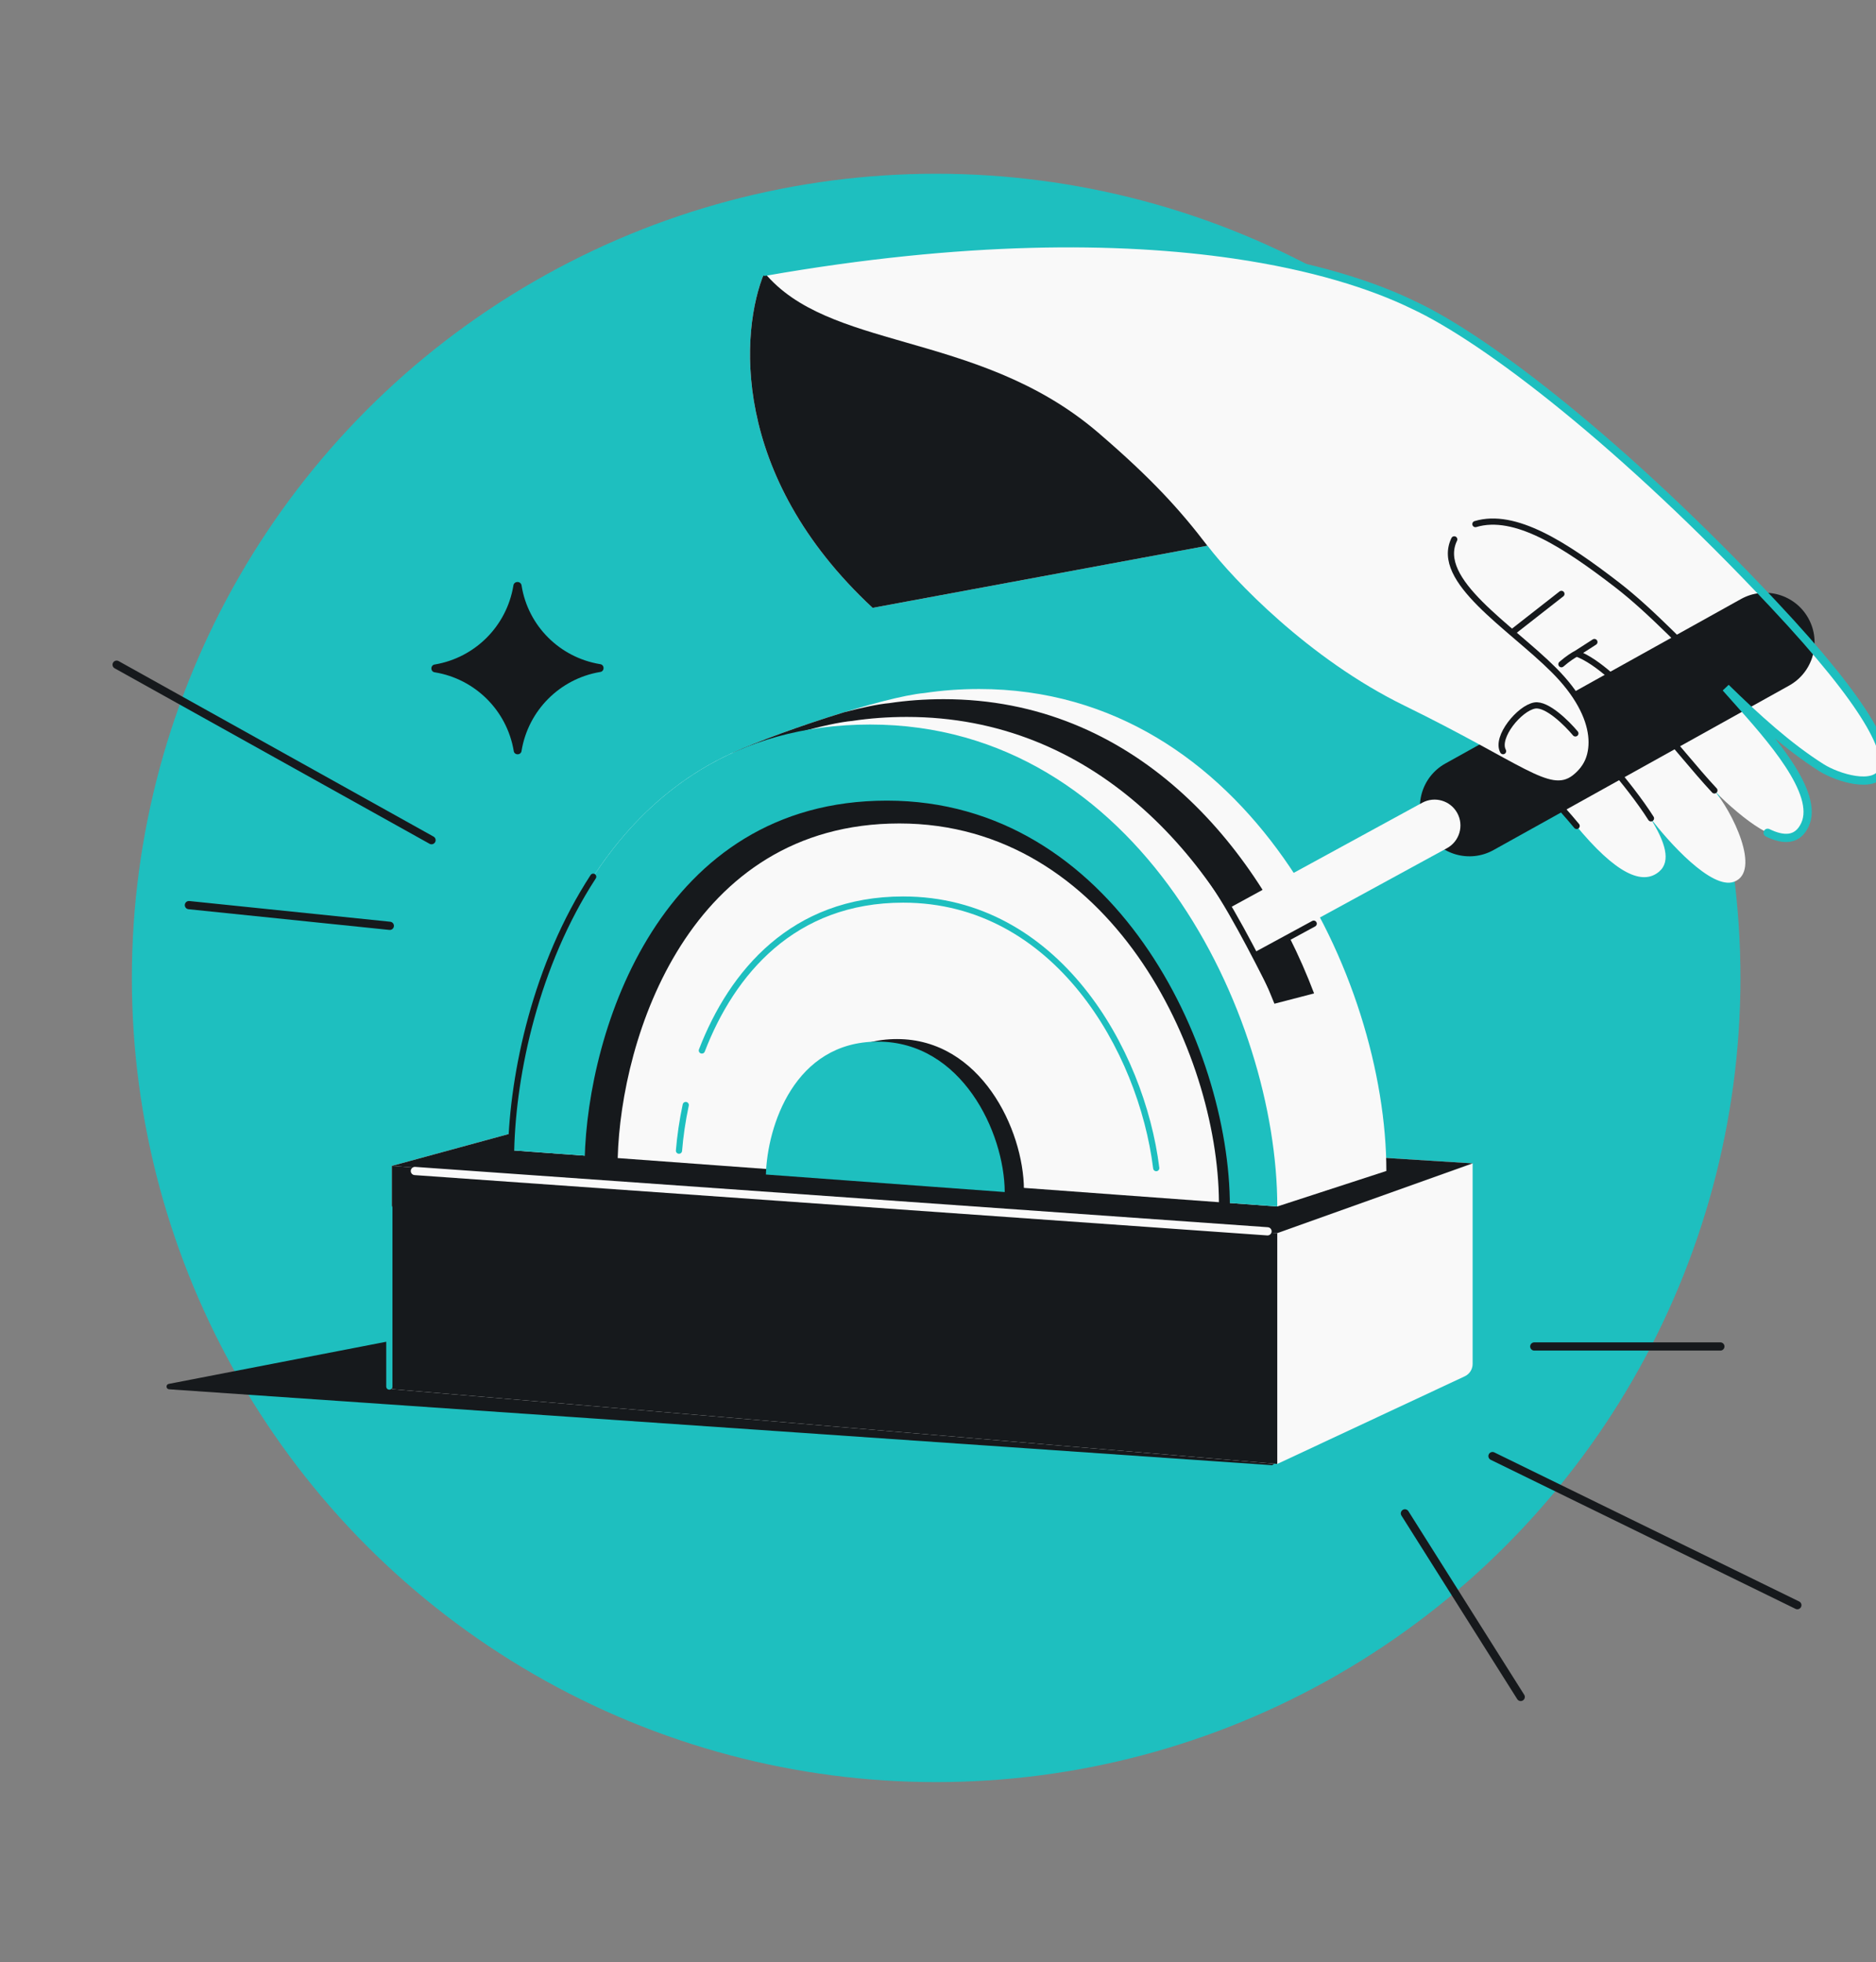
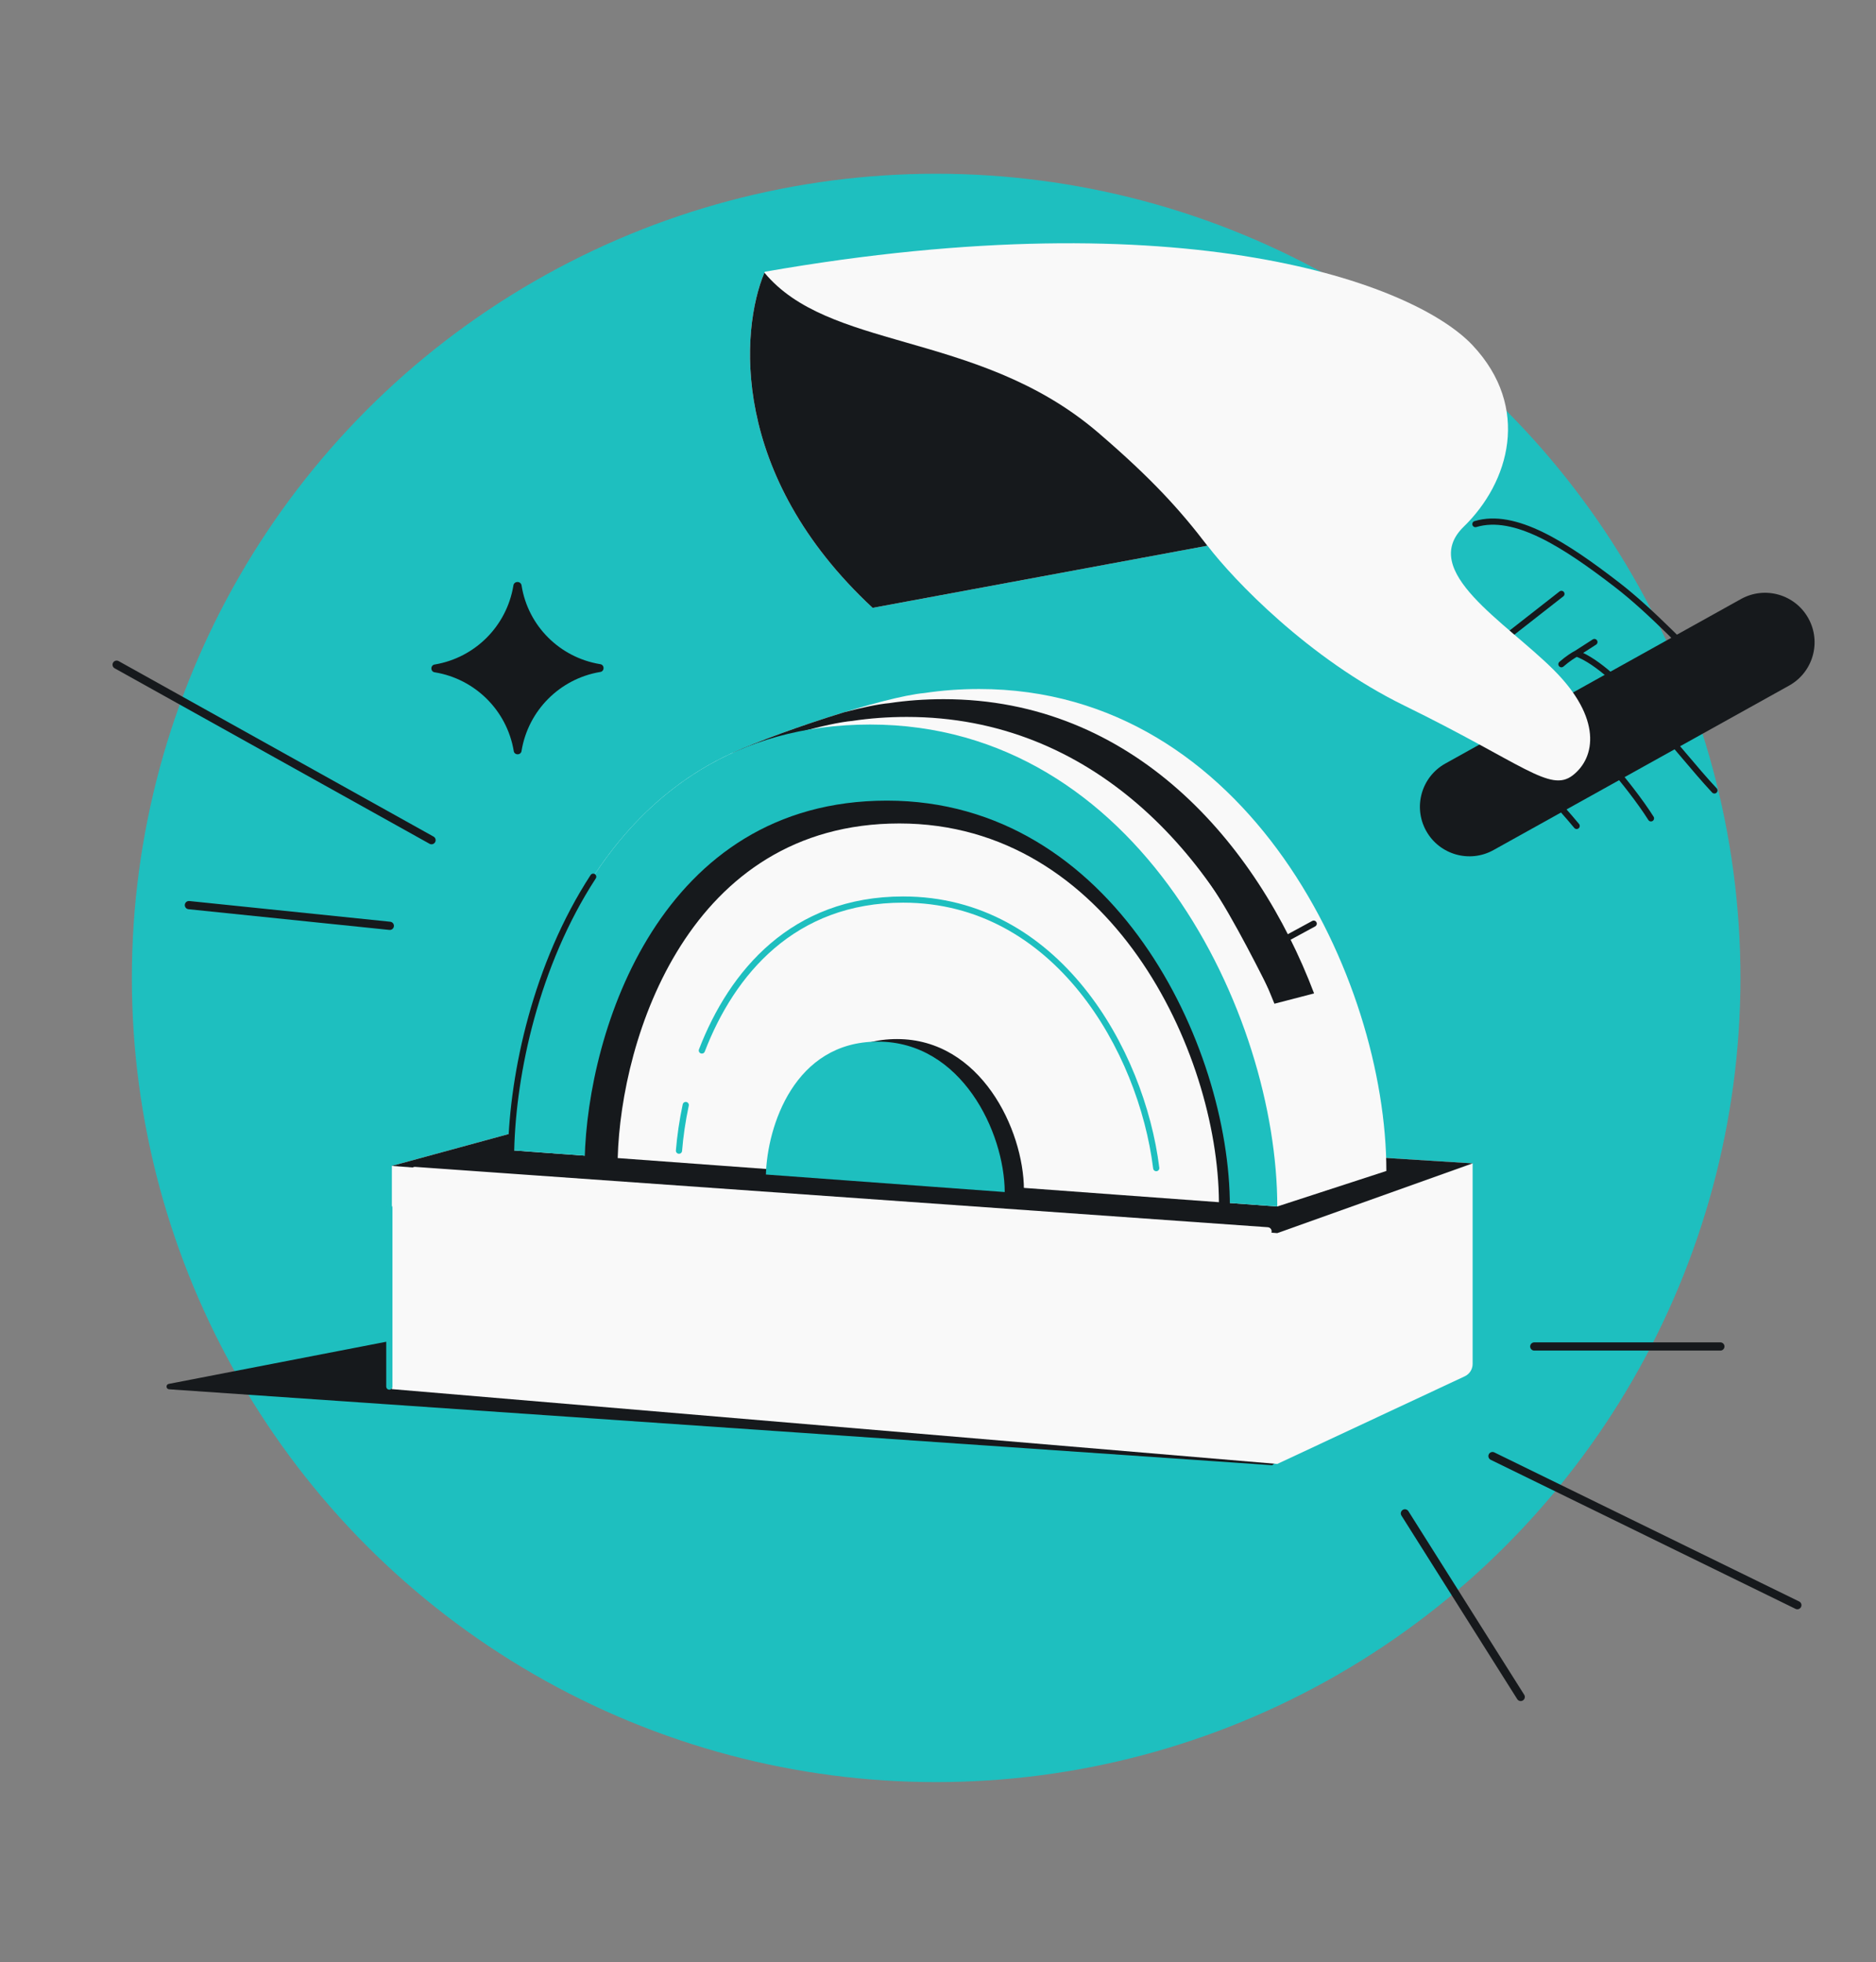
<svg xmlns="http://www.w3.org/2000/svg" width="456" height="477" viewBox="0 0 456 477" fill="none">
  <rect x="0" y="0" width="456" height="477" fill="#808080" stroke="none" />
  <g clip-path="url(#clip0_85_1634)">
    <circle cx="227.552" cy="237.74" r="195.5" fill="#1EBFBF" />
    <path d="M104.891 204.251L28.352 161.593" stroke="#16191C" stroke-width="2" stroke-linecap="round" />
    <path d="M94.749 225.076L45.92 220.042" stroke="#16191C" stroke-width="2" stroke-linecap="round" />
    <path d="M341.494 367.915L369.639 412.539" stroke="#16191C" stroke-width="2" stroke-linecap="round" />
    <path d="M362.782 353.986L436.88 390.227" stroke="#16191C" stroke-width="2" stroke-linecap="round" />
    <path d="M372.936 327.337L418.17 327.337" stroke="#16191C" stroke-width="2" stroke-linecap="round" />
    <path d="M105.738 163.453C104.565 163.358 104.563 161.644 105.734 161.535C115.502 159.871 123.158 152.184 124.781 142.409C124.89 141.186 126.677 141.182 126.79 142.405C128.363 152.174 136.05 159.829 145.825 161.453C146.996 161.557 147.001 163.271 145.829 163.371C136.06 165.035 128.405 172.721 126.781 182.496C126.677 183.668 124.963 183.672 124.863 182.5C123.2 172.732 115.513 165.077 105.738 163.453Z" fill="#16191C" />
-     <path d="M341.298 73.156C358.565 80.248 393.283 106.641 431.023 146.848C478.198 197.106 450.755 191.685 442.74 186.623C434.725 181.561 426.949 174.495 419.492 167.198C427.241 176.037 442.74 191.865 438.732 200.498C435.414 207.644 426.707 201.529 419.492 194.948C418.536 194.076 417.504 193.035 416.41 191.865C421.061 197.106 428.248 211.906 421.465 214.373C416.038 216.346 405.554 204.712 400.989 198.648C404.813 204.682 406.243 209.394 403.273 211.906C399.265 215.298 392.79 212.523 382.923 200.498C375.03 190.878 350.857 166.273 339.757 155.173L353.632 129.581L341.298 73.156Z" fill="#F9F9F9" />
    <path d="M419.803 167.493C410.335 158.228 401.381 148.591 393.102 142.209C380.455 132.461 368.258 124.513 358.628 127.409M383.235 158.859C393.448 162.724 407.369 182.157 416.721 192.159M383.235 158.859L387.552 156.084M383.235 158.859C382.507 159.223 381.113 160.103 379.535 161.473M379.535 144.381L361.035 158.859M340.068 155.468C351.168 166.568 375.342 191.173 383.235 200.793M374.91 167.493C379.74 172.631 390.82 184.759 396.493 192.159C398.332 194.557 399.963 196.831 401.301 198.943" stroke="#16191C" stroke-width="1.505" stroke-linecap="round" />
    <path d="M41.098 337.745L309.234 356.205L334.209 337.397L136.26 317.972L41.018 336.435C40.257 336.582 40.325 337.691 41.098 337.745Z" fill="#16191C" />
    <path d="M146.126 269.564L357.951 282.822V331.591C357.951 332.876 357.207 334.045 356.043 334.589L310.467 355.897L95.251 337.706V283.439L146.126 269.564Z" fill="#F9F9F9" />
-     <path d="M95.251 337.706V283.439L310.467 299.781V355.897L95.251 337.706Z" fill="#16191C" />
    <path d="M94.635 337.089V293.614" stroke="#1EBFBF" stroke-width="1.505" stroke-linecap="round" />
    <path d="M146.126 269.564L357.951 282.822L310.467 299.781L95.251 283.439L146.126 269.564Z" fill="#16191C" />
    <path d="M238.008 167.506C303.45 167.506 336.985 238.131 336.985 284.672L310.468 293.306L124.235 279.636C124.931 249.902 138.522 201.354 177.577 183.245C188.06 178.326 214.885 169.356 224.752 168.473C228.952 167.84 233.368 167.506 238.008 167.506Z" fill="#F9F9F9" />
    <path fill-rule="evenodd" clip-rule="evenodd" d="M205.222 173.146C209.64 171.989 213.483 171.176 216.118 170.941C220.318 170.307 224.734 169.974 229.374 169.974C275.266 169.974 305.467 204.705 319.416 241.507L309.775 244.012C295.53 207.891 265.571 174.291 220.433 174.291C215.794 174.291 211.378 174.624 207.177 175.258C201.186 175.794 188.945 179.311 177.905 183.092C183.95 180.297 194.994 176.275 205.222 173.146Z" fill="#16191C" />
    <path d="M100.844 284.677L308.095 299.344" stroke="#F9F9F9" stroke-width="2" stroke-linecap="round" />
    <path d="M124.235 279.636L310.468 293.305C310.468 246.764 276.933 176.139 211.491 176.139C146.049 176.139 125.103 242.533 124.235 279.636Z" fill="#1EBFBF" />
    <path d="M124.235 279.636C124.675 260.841 130.267 234.529 144.186 213.139" stroke="#16191C" stroke-width="1.505" stroke-linecap="round" />
    <path d="M142.119 281.795L298.947 293.306C298.947 254.113 270.707 194.639 215.598 194.639C160.489 194.639 142.85 250.55 142.119 281.795Z" fill="#16191C" />
    <path fill-rule="evenodd" clip-rule="evenodd" d="M296.284 292.264C296.083 255.518 269.771 200.189 218.612 200.189C167.464 200.189 150.952 252.179 150.145 281.538L296.284 292.264Z" fill="#F9F9F9" />
    <path d="M280.3 284.073C280.352 284.486 280.728 284.778 281.14 284.727C281.552 284.676 281.845 284.3 281.794 283.888L280.3 284.073ZM169.901 255.11C169.752 255.498 169.945 255.933 170.333 256.083C170.72 256.232 171.156 256.039 171.305 255.651L169.901 255.11ZM164.292 279.678C164.258 280.092 164.567 280.455 164.981 280.489C165.395 280.522 165.758 280.214 165.792 279.8L164.292 279.678ZM167.419 268.796C167.506 268.389 167.246 267.99 166.84 267.903C166.434 267.817 166.034 268.076 165.947 268.482L167.419 268.796ZM219.535 219.442C237.851 219.442 252.136 228.441 262.311 241.041C272.496 253.653 278.53 269.839 280.3 284.073L281.794 283.888C279.993 269.41 273.864 252.951 263.482 240.095C253.089 227.227 238.404 217.937 219.535 217.937V219.442ZM171.305 255.651C178.519 236.931 193.204 219.442 219.535 219.442V217.937C192.346 217.937 177.24 236.066 169.901 255.11L171.305 255.651ZM165.792 279.8C166.07 276.361 166.6 272.642 167.419 268.796L165.947 268.482C165.115 272.392 164.576 276.175 164.292 279.678L165.792 279.8Z" fill="#1EBFBF" />
    <path fill-rule="evenodd" clip-rule="evenodd" d="M248.887 289.18C248.807 274.583 238.355 252.605 218.033 252.605C197.716 252.605 191.156 273.257 190.836 284.919L248.887 289.18Z" fill="#16191C" />
    <path fill-rule="evenodd" clip-rule="evenodd" d="M439.549 150.295C442.782 156.104 440.694 163.434 434.885 166.667L363.029 206.656C357.22 209.889 349.891 207.801 346.658 201.992C343.425 196.183 345.513 188.853 351.322 185.62L423.178 145.631C428.987 142.398 436.316 144.486 439.549 150.295Z" fill="#16191C" />
-     <path d="M304.405 232.016C302.521 228.285 300.461 224.622 298.225 221.063L345.692 195.159C348.74 193.496 352.56 194.619 354.223 197.667C355.887 200.715 354.764 204.534 351.716 206.198L304.405 232.016Z" fill="#F9F9F9" />
    <path d="M292.933 211.886C298.175 218.669 305.266 232.544 309.583 241.177" stroke="#16191C" stroke-width="1.505" stroke-linecap="round" />
    <path d="M305.417 232.098L319.322 224.551" stroke="#16191C" stroke-width="1.505" stroke-linecap="round" />
    <path fill-rule="evenodd" clip-rule="evenodd" d="M244.221 289.797C244.141 275.2 233.689 253.222 213.367 253.222C193.05 253.222 186.49 273.874 186.17 285.536L244.221 289.797Z" fill="#1EBFBF" />
    <path d="M293.51 132.664L212.11 147.773C177.083 115.213 180.043 79.734 185.902 66.065C287.96 48.181 343.768 68.84 357.951 83.948C372.135 99.056 366.893 117.248 355.793 128.039C344.693 138.831 365.968 151.164 377.685 162.881C389.401 174.598 387.86 184.156 382.31 188.473C376.76 192.789 370.285 185.698 341.301 171.514C318.115 160.168 299.779 140.887 293.51 132.664Z" fill="#F9F9F9" />
-     <path d="M382.926 189.089C388.476 184.772 389.401 174.598 377.684 162.881C367.07 152.266 348.609 141.145 353.485 131.123M382.926 178.298C380.87 175.831 376.019 171.021 373.059 171.514C369.359 172.131 363.501 179.223 365.351 182.614" stroke="#16191C" stroke-width="1.505" stroke-linecap="round" />
    <path fill-rule="evenodd" clip-rule="evenodd" d="M293.475 132.671C286.88 124.021 280.023 116.413 266.993 105.222C252.062 92.399 235.177 87.55 220.141 83.232C206.01 79.174 193.513 75.585 185.807 66.287C180.013 80.116 177.272 115.388 212.11 147.772L293.475 132.671Z" fill="#16191C" />
-     <path d="M185.902 66.065C234.099 57.619 271.981 57.769 300.036 61.871C318.963 64.639 333.417 69.205 343.548 74.144C361.465 82.472 394.857 108.317 431.023 146.848C478.198 197.106 450.755 191.685 442.74 186.623C434.725 181.561 426.949 174.495 419.492 167.198C420.289 168.108 421.169 169.091 422.101 170.134C430.225 179.219 442.327 192.753 438.732 200.498C436.93 204.377 433.541 204.349 429.664 202.459" stroke="#1EBFBF" stroke-width="2" stroke-linecap="round" />
  </g>
  <defs>
    <clipPath id="clip0_85_1634">
      <rect y="0.24" width="456" height="476" rx="48" fill="white" />
    </clipPath>
  </defs>
</svg>